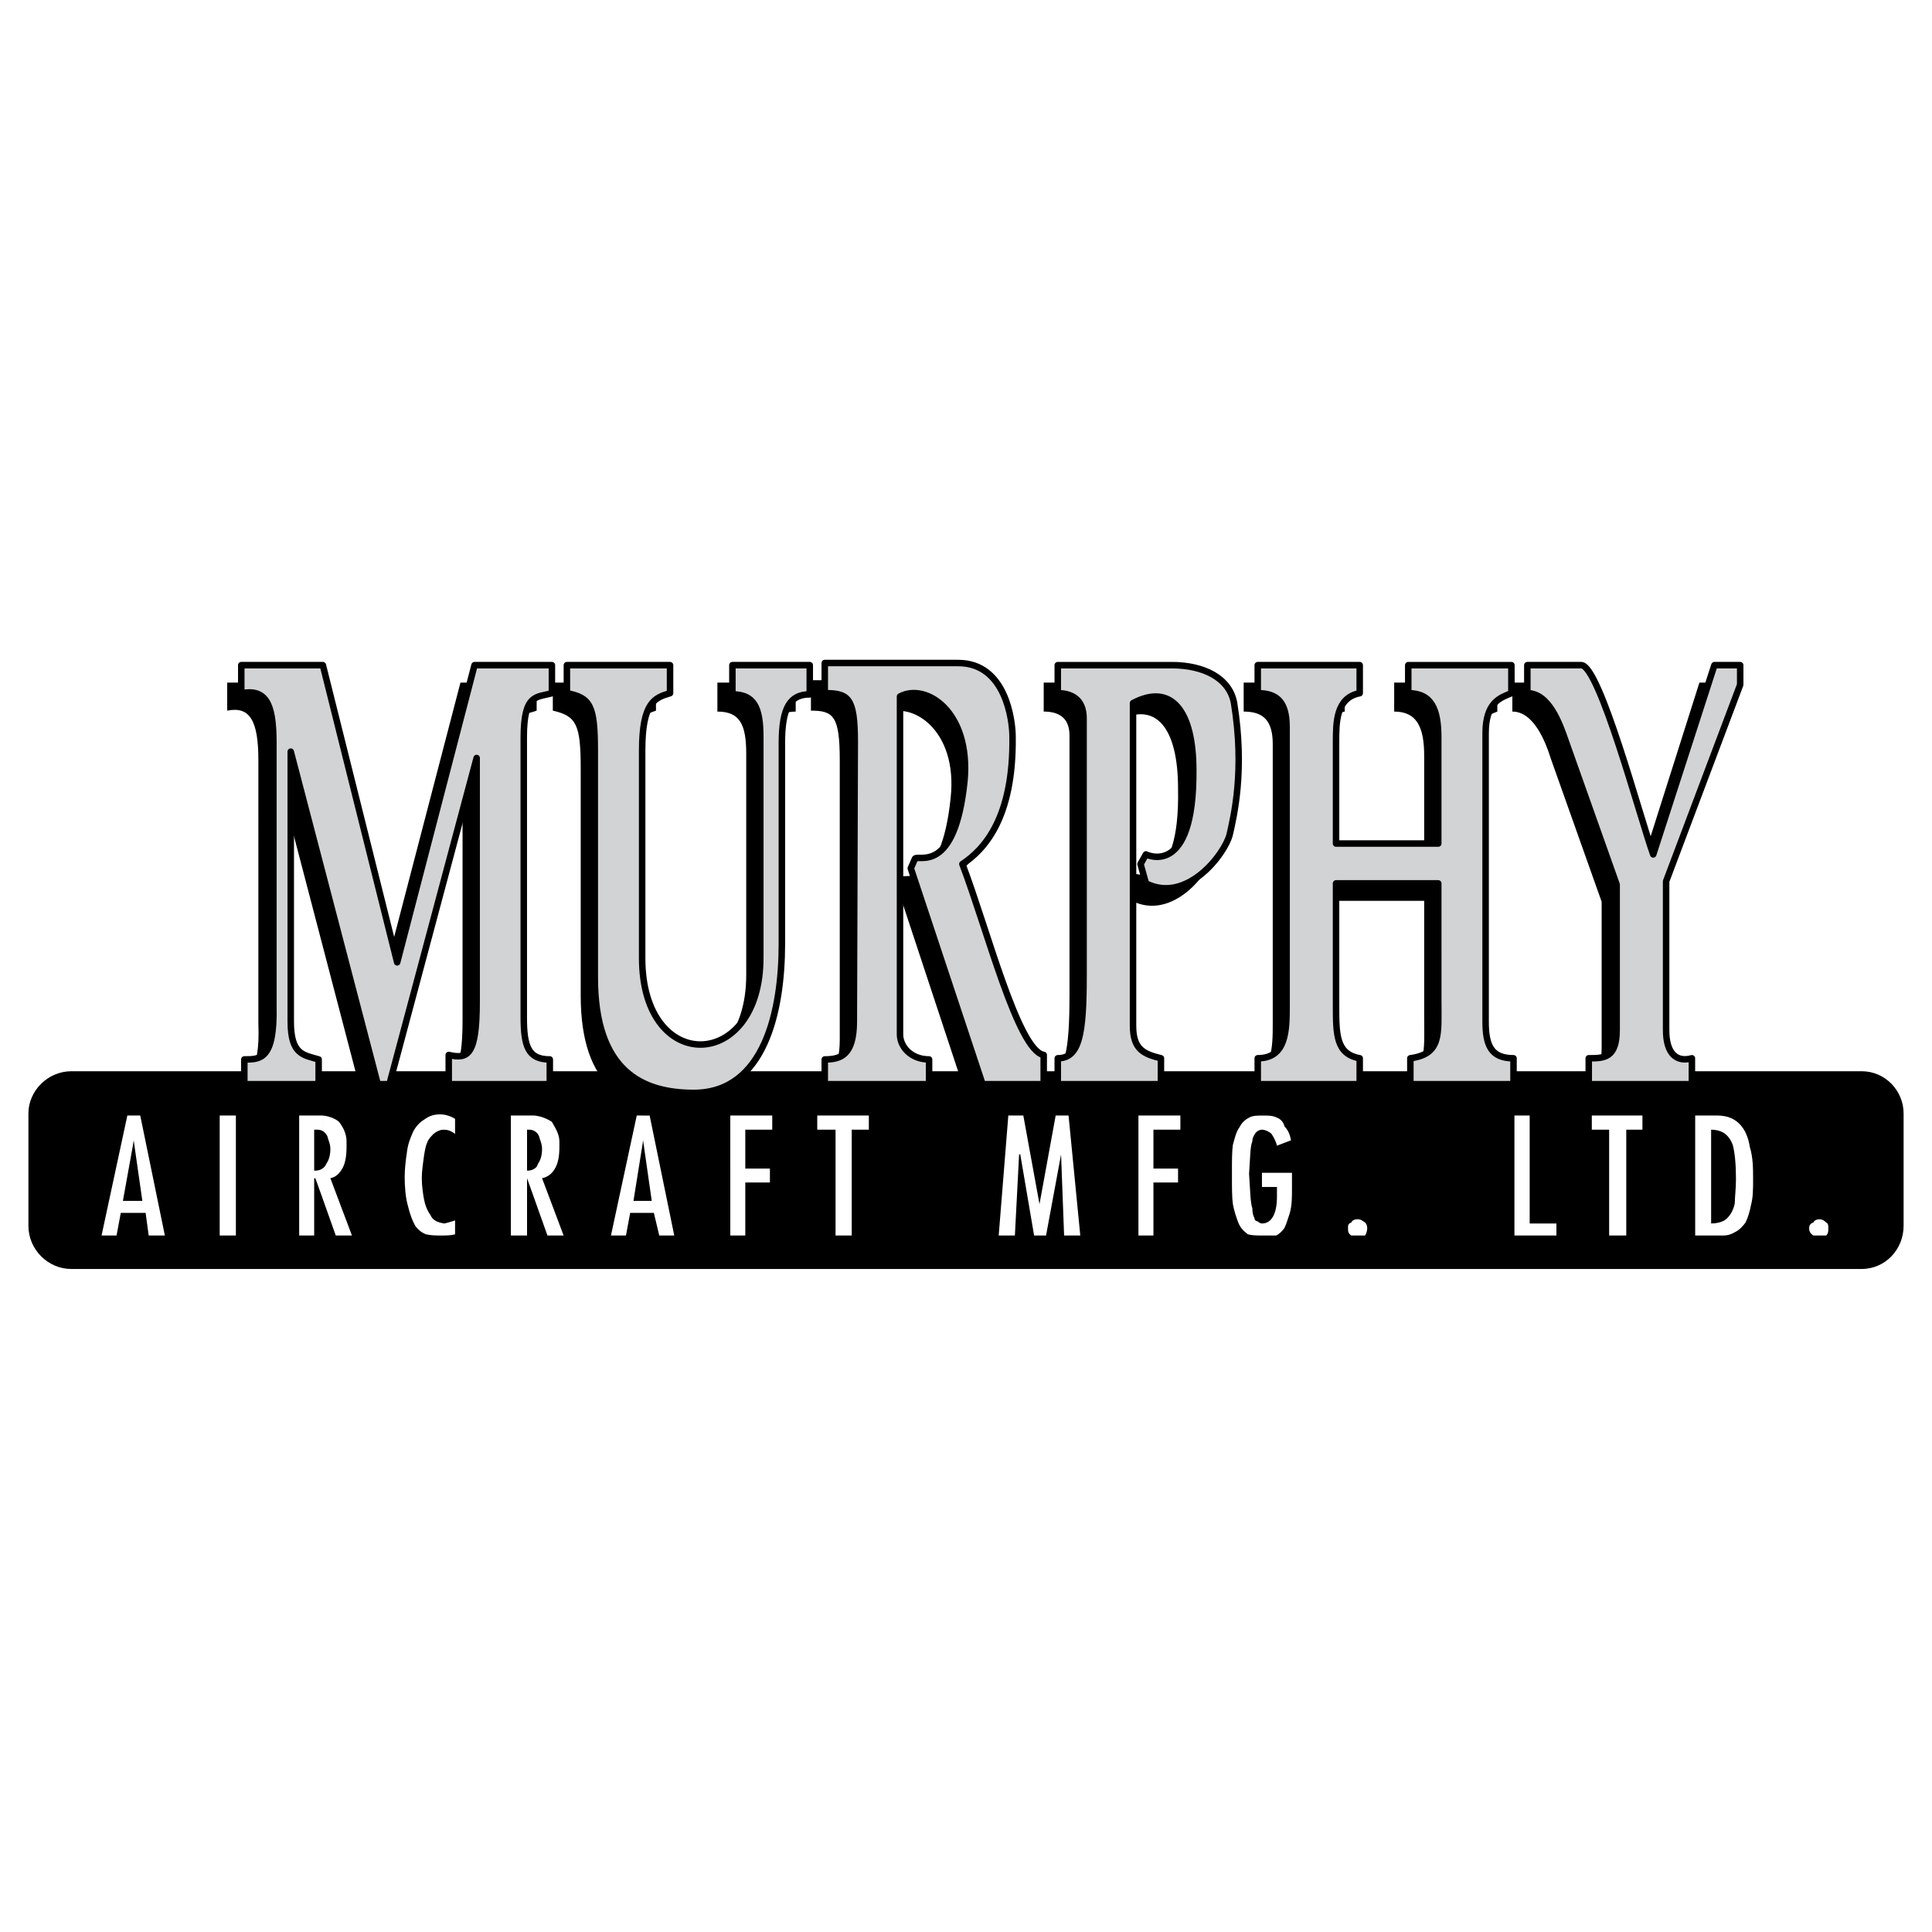
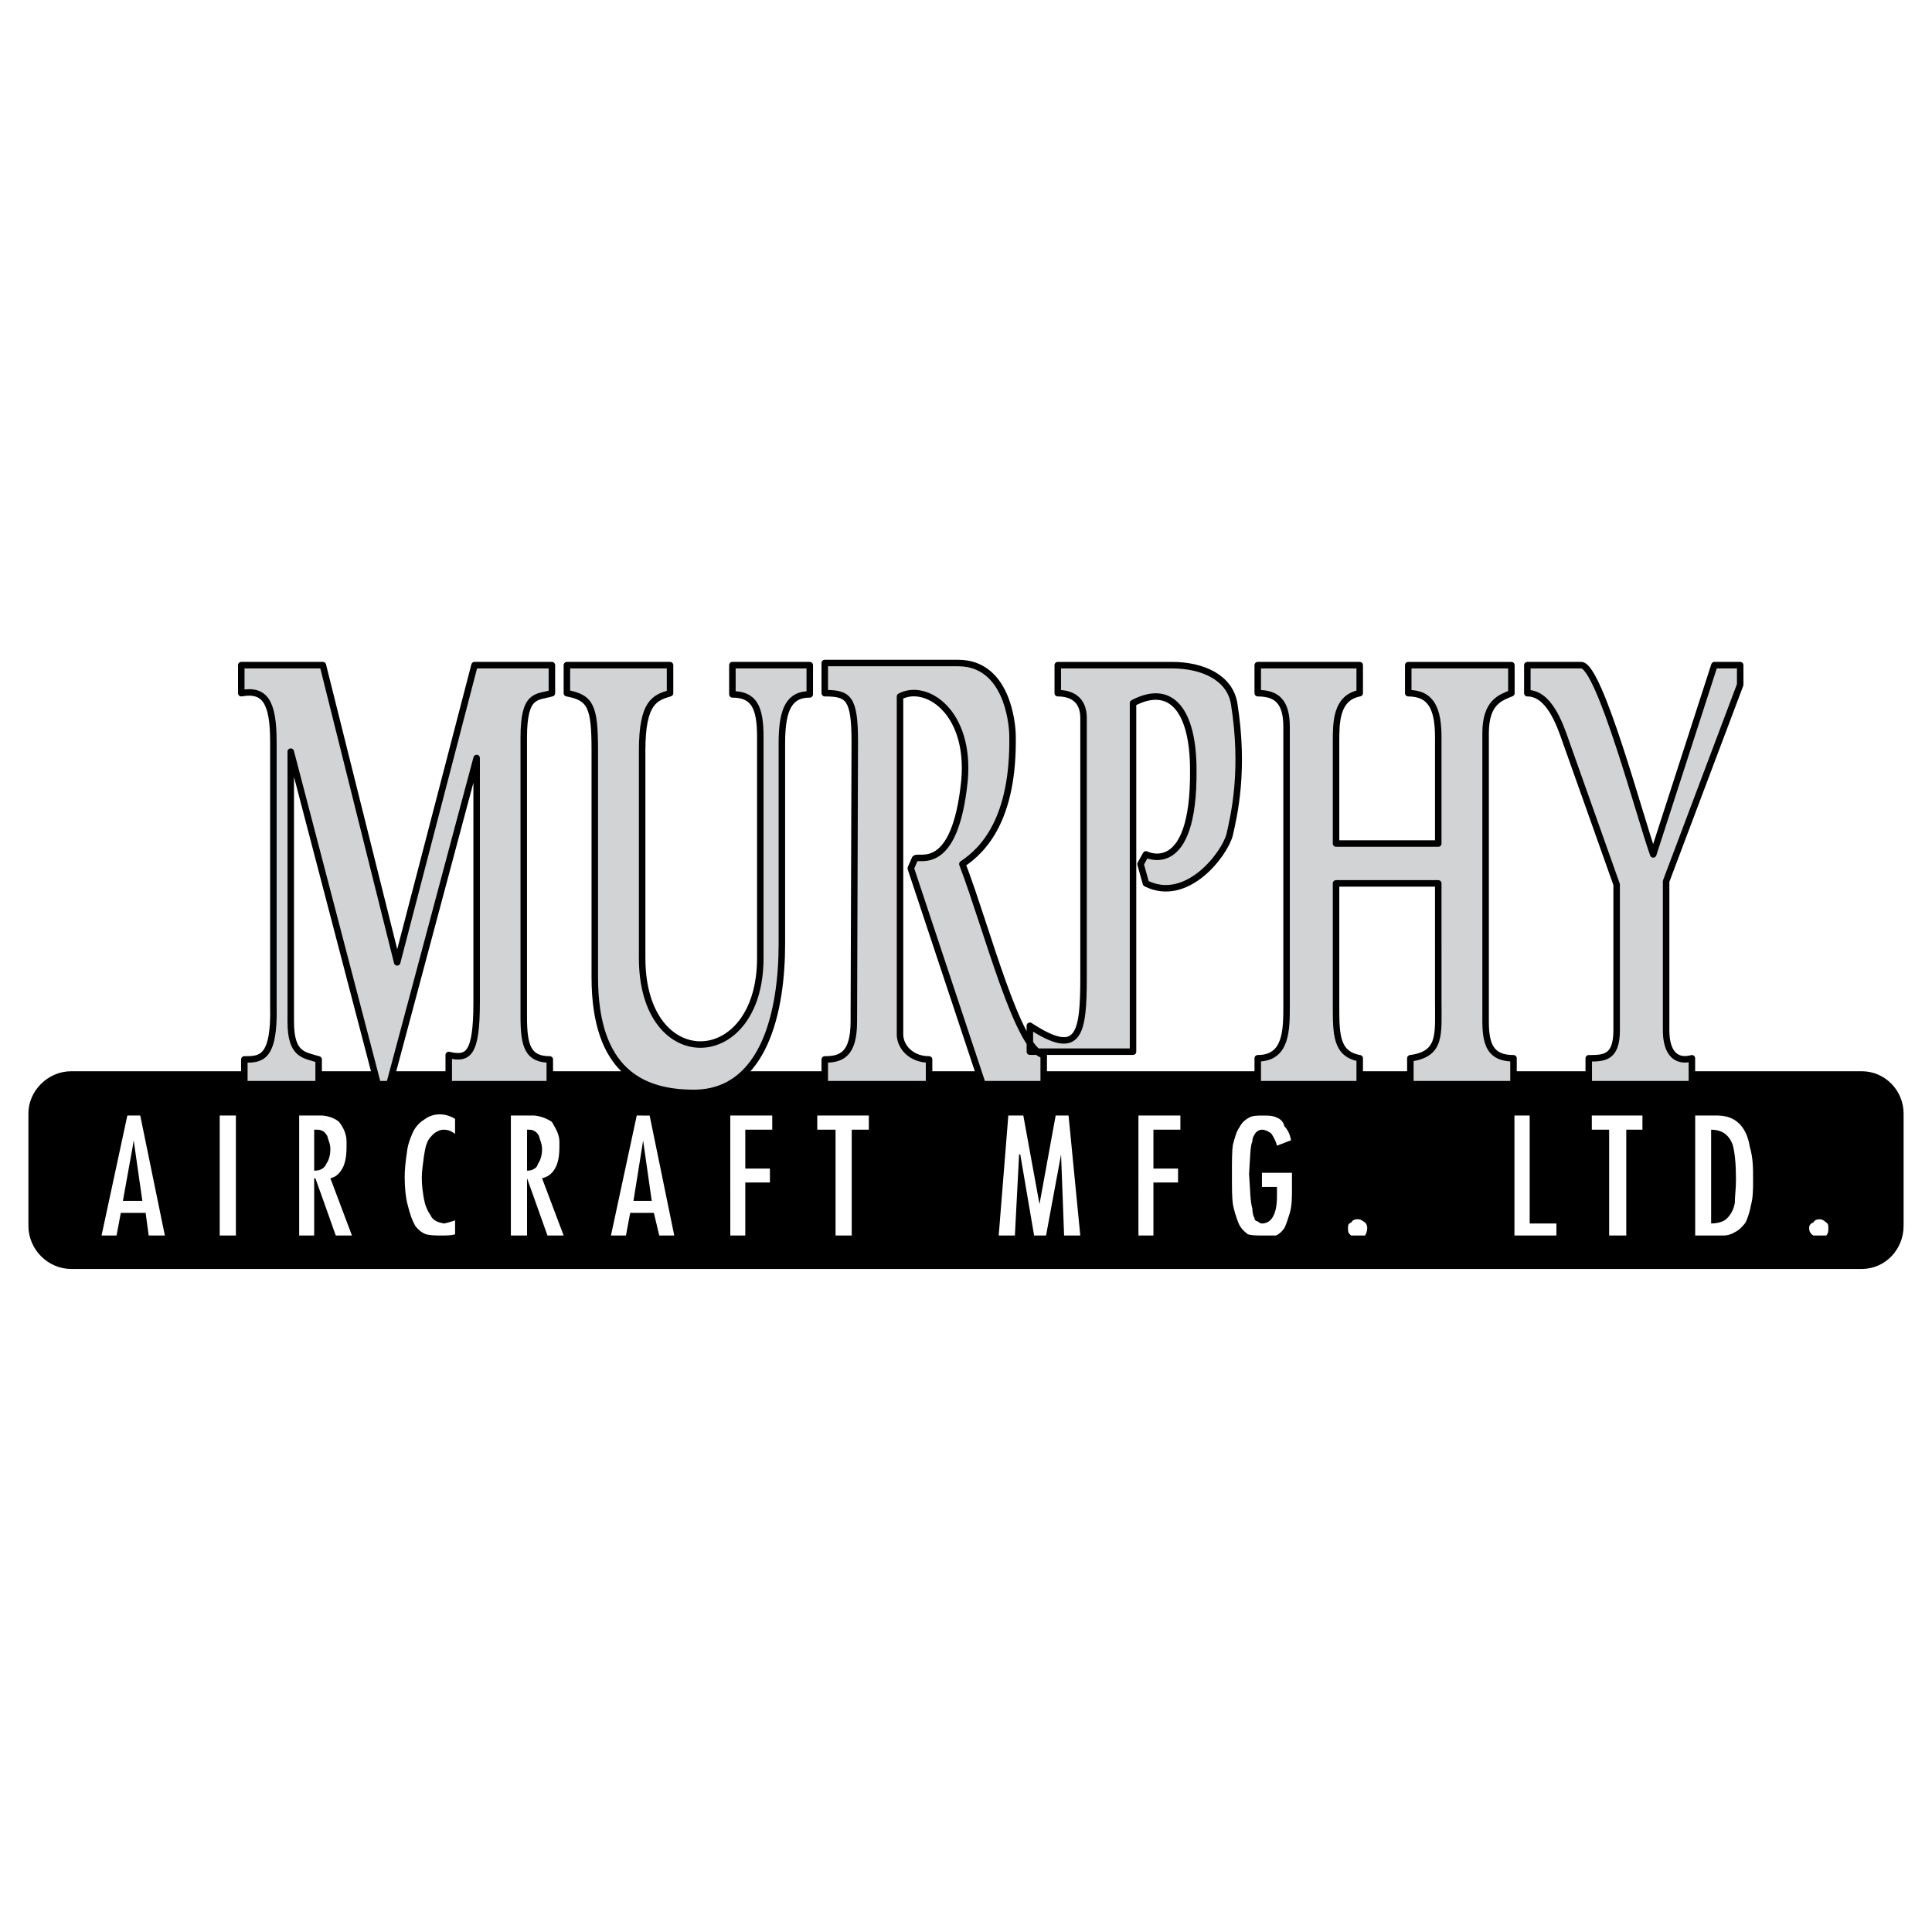
<svg xmlns="http://www.w3.org/2000/svg" version="1.0" id="Layer_1" x="0px" y="0px" width="192.756px" height="192.756px" viewBox="0 0 192.756 192.756" enable-background="new 0 0 192.756 192.756" xml:space="preserve">
  <g>
-     <polygon fill-rule="evenodd" clip-rule="evenodd" fill="#FFFFFF" points="0,0 192.756,0 192.756,192.756 0,192.756 0,0  " />
-     <path fill-rule="evenodd" clip-rule="evenodd" d="M25.779,75.861c0-3.997-0.866-5.408-3.111-4.961v-2.798h8.046l7.508,29.605   l7.718-29.605h7.602V70.9c-1.38,0.541-2.667,0-2.667,4.515v27.912c0,2.799,0.421,4.092,2.573,4.092v2.586H43.25v-3.01   c2.035,0.424,2.9,0,2.9-5.291V77.367l-8.677,32.637h-1.193l-8.677-33.178v26.924c0,3.244,1.287,3.244,2.689,3.668v2.586h-7.297   v-2.586c1.497,0,2.993,0,2.783-5.291V75.861L25.779,75.861z M57.938,99.328v-22.62c0-4.421-0.421-5.268-2.783-5.809v-2.798h10.291   V70.9c-1.497,0.541-2.877,0.964-2.877,5.809v20.575c0,11.756,11.882,11.311,11.882,0v-22.08c0-2.916-0.631-4.209-2.877-4.209   v-2.892h7.812v2.892c-2.035,0-2.877,1.293-2.877,4.867v20.034c0,6.679-1.73,14.86-8.701,14.86   C62.569,110.756,57.938,108.594,57.938,99.328L57.938,99.328z M83.783,103.75V75.861c0-4.42-0.631-4.961-2.876-4.961v-3.033h13.167   c4.818,0,5.566,5.832,5.566,7.336c0,8.301-2.9,11.428-5.122,12.721c2.433,6.466,5.543,18.623,8.232,19.07v3.01h-6.127   l-7.157-21.656l0.444-0.847c0.304-0.447,3.953,1.505,4.935-7.877c0.749-6.89-3.976-9.688-6.456-8.395v33.813   c0,1.082,1.076,2.375,2.9,2.375v2.586H80.907v-2.586C82.497,107.418,83.783,106.994,83.783,103.75L83.783,103.75z M106.704,99.211   V73.369c0-1.928-1.286-2.375-2.573-2.375v-2.892h11.367c3.11,0,5.684,1.387,6.128,3.762c1.17,6.795,0,11.216-0.444,13.145   c-0.421,2.045-4.163,6.913-8.257,4.867l-0.537-1.952l0.537-0.87c0,0,4.842,2.375,4.608-8.395c0-5.925-2.128-8.724-5.895-6.795   v32.214c0,2.469,0.982,2.916,2.783,3.34v2.586h-10.291v-2.586C106.283,107.418,106.704,104.926,106.704,99.211L106.704,99.211z    M124.082,70.994v-2.892h10.081v2.892c-2.246,0.447-2.246,2.822-2.246,4.867v10.017h10.174V75.415c0-2.892-0.748-4.42-2.993-4.42   v-2.892h10.291v2.892c-1.076,0.447-2.689,0.87-2.689,3.998v28.639c0,2.494,0.654,3.787,2.899,3.787v2.586h-10.29v-2.586   c3.11-0.424,2.782-2.492,2.782-5.832v-11.71h-10.174v12.157c0,2.893,0,4.961,2.246,5.385v2.586h-10.081v-2.586   c2.9,0,2.9-2.916,2.9-5.385V74.239C126.982,71.864,126.023,70.994,124.082,70.994L124.082,70.994z M159.797,104.502V89.97   l-5.053-14.227c-0.538-1.716-1.707-4.75-3.858-4.75v-2.892h5.473c1.707,0,5.895,15.402,7.181,18.952l6.011-18.952h2.689v1.928   l-7.414,19.611v14.861c0,2.492,1.075,3.338,2.479,2.916v2.586h-10.291v-2.586C158.604,107.418,159.797,107.418,159.797,104.502   L159.797,104.502z" />
    <path fill-rule="evenodd" clip-rule="evenodd" d="M7.115,106.877h178.62c2.362,0,4.187,1.951,4.187,4.209v11.217   c0,2.352-1.824,4.303-4.187,4.303H7.115c-2.339,0-4.28-1.951-4.28-4.303v-11.217C2.834,108.828,4.776,106.877,7.115,106.877   L7.115,106.877z" />
-     <path fill-rule="evenodd" clip-rule="evenodd" fill="#D1D3D4" stroke="#000000" stroke-width="0.648" stroke-linecap="round" stroke-linejoin="round" stroke-miterlimit="2.613" d="   M27.276,74.027c0-3.997-0.842-5.291-3.204-4.867v-2.798h8.139l7.415,29.651l7.718-29.651h7.719v2.798   c-1.521,0.447-2.807,0-2.807,4.42v27.912c0,2.916,0.445,4.209,2.597,4.209v2.469H44.771v-2.916c1.918,0.447,2.784,0,2.784-5.268   v-24.36l-8.701,32.543h-1.169l-8.677-33.178v26.924c0,3.338,1.286,3.338,2.783,3.785v2.469h-7.414v-2.469   c1.614,0,3.017,0,2.9-5.291V74.027L27.276,74.027z M59.342,97.494v-22.62c0-4.421-0.421-5.267-2.783-5.714v-2.798H66.85v2.798   c-1.497,0.447-2.783,0.87-2.783,5.714V95.59c0,11.71,11.788,11.287,11.788,0V73.487c0-2.916-0.632-4.209-2.783-4.209v-2.916h7.718   v2.916c-1.941,0-2.783,1.293-2.783,4.844v20.058c0,6.655-1.731,14.86-8.794,14.86C64.066,109.039,59.342,106.877,59.342,97.494   L59.342,97.494z M85.187,101.916l0.094-27.889c0-4.42-0.632-4.867-2.994-4.867v-3.01h13.308c4.794,0,5.426,5.832,5.426,7.336   c0.117,8.183-2.877,11.311-5.005,12.721c2.433,6.349,5.543,18.622,8.115,19.046v2.916h-6.104L90.87,86.631l0.421-0.964   c0.327-0.423,3.976,1.623,4.935-7.76c0.631-6.913-3.859-9.805-6.432-8.418v33.72c0,1.199,1.076,2.492,2.9,2.492v2.469H82.287   v-2.469C83.9,105.701,85.187,105.254,85.187,101.916L85.187,101.916z M108.107,97.4V71.653c0-1.952-1.286-2.493-2.573-2.493v-2.798   h11.367c3.204,0,5.777,1.293,6.222,3.786c1.075,6.678,0,11.193-0.444,13.144c-0.515,1.952-4.28,6.89-8.35,4.844l-0.538-1.928   l0.538-0.964c0,0,4.818,2.469,4.725-8.418c0-5.832-2.152-8.724-6.012-6.678v32.19c0,2.375,1.076,2.822,2.784,3.246v2.586h-10.292   v-2.586C107.687,105.584,108.107,103.209,108.107,97.4L108.107,97.4z M125.485,69.16v-2.798h10.174v2.798   c-2.362,0.447-2.362,2.916-2.362,4.867v10.135h10.198V73.581c0-2.798-0.655-4.42-2.994-4.42v-2.798h10.291v2.798   c-1.076,0.447-2.573,0.87-2.573,3.998v28.758c0,2.373,0.538,3.668,2.784,3.668v2.586h-10.292v-2.586   c3.111-0.424,2.784-2.375,2.784-5.715V88.136h-10.198v12.157c0,2.916,0,4.867,2.362,5.291v2.586h-10.174v-2.586   c2.877,0,2.877-2.799,2.877-5.291V72.522C128.362,70.03,127.403,69.16,125.485,69.16L125.485,69.16z M161.293,102.785V88.254   l-5.052-14.227c-0.631-1.834-1.707-4.867-3.858-4.867v-2.798h5.379c1.824,0,5.895,15.308,7.181,18.882l6.104-18.882h2.572v1.952   l-7.391,19.611v14.861c0,2.375,1.076,3.221,2.573,2.799v2.586H158.51v-2.586C160.007,105.584,161.293,105.584,161.293,102.785   L161.293,102.785z" />
+     <path fill-rule="evenodd" clip-rule="evenodd" fill="#D1D3D4" stroke="#000000" stroke-width="0.648" stroke-linecap="round" stroke-linejoin="round" stroke-miterlimit="2.613" d="   M27.276,74.027c0-3.997-0.842-5.291-3.204-4.867v-2.798h8.139l7.415,29.651l7.718-29.651h7.719v2.798   c-1.521,0.447-2.807,0-2.807,4.42v27.912c0,2.916,0.445,4.209,2.597,4.209v2.469H44.771v-2.916c1.918,0.447,2.784,0,2.784-5.268   v-24.36l-8.701,32.543h-1.169l-8.677-33.178v26.924c0,3.338,1.286,3.338,2.783,3.785v2.469h-7.414v-2.469   c1.614,0,3.017,0,2.9-5.291V74.027L27.276,74.027z M59.342,97.494v-22.62c0-4.421-0.421-5.267-2.783-5.714v-2.798H66.85v2.798   c-1.497,0.447-2.783,0.87-2.783,5.714V95.59c0,11.71,11.788,11.287,11.788,0V73.487c0-2.916-0.632-4.209-2.783-4.209v-2.916h7.718   v2.916c-1.941,0-2.783,1.293-2.783,4.844v20.058c0,6.655-1.731,14.86-8.794,14.86C64.066,109.039,59.342,106.877,59.342,97.494   L59.342,97.494z M85.187,101.916l0.094-27.889c0-4.42-0.632-4.867-2.994-4.867v-3.01h13.308c4.794,0,5.426,5.832,5.426,7.336   c0.117,8.183-2.877,11.311-5.005,12.721c2.433,6.349,5.543,18.622,8.115,19.046v2.916h-6.104L90.87,86.631l0.421-0.964   c0.327-0.423,3.976,1.623,4.935-7.76c0.631-6.913-3.859-9.805-6.432-8.418v33.72c0,1.199,1.076,2.492,2.9,2.492v2.469H82.287   v-2.469C83.9,105.701,85.187,105.254,85.187,101.916L85.187,101.916z M108.107,97.4V71.653c0-1.952-1.286-2.493-2.573-2.493v-2.798   h11.367c3.204,0,5.777,1.293,6.222,3.786c1.075,6.678,0,11.193-0.444,13.144c-0.515,1.952-4.28,6.89-8.35,4.844l-0.538-1.928   l0.538-0.964c0,0,4.818,2.469,4.725-8.418c0-5.832-2.152-8.724-6.012-6.678v32.19v2.586h-10.292   v-2.586C107.687,105.584,108.107,103.209,108.107,97.4L108.107,97.4z M125.485,69.16v-2.798h10.174v2.798   c-2.362,0.447-2.362,2.916-2.362,4.867v10.135h10.198V73.581c0-2.798-0.655-4.42-2.994-4.42v-2.798h10.291v2.798   c-1.076,0.447-2.573,0.87-2.573,3.998v28.758c0,2.373,0.538,3.668,2.784,3.668v2.586h-10.292v-2.586   c3.111-0.424,2.784-2.375,2.784-5.715V88.136h-10.198v12.157c0,2.916,0,4.867,2.362,5.291v2.586h-10.174v-2.586   c2.877,0,2.877-2.799,2.877-5.291V72.522C128.362,70.03,127.403,69.16,125.485,69.16L125.485,69.16z M161.293,102.785V88.254   l-5.052-14.227c-0.631-1.834-1.707-4.867-3.858-4.867v-2.798h5.379c1.824,0,5.895,15.308,7.181,18.882l6.104-18.882h2.572v1.952   l-7.391,19.611v14.861c0,2.375,1.076,3.221,2.573,2.799v2.586H158.51v-2.586C160.007,105.584,161.293,105.584,161.293,102.785   L161.293,102.785z" />
    <path fill-rule="evenodd" clip-rule="evenodd" fill="#FFFFFF" d="M171.959,123.266v-1.457c0.14-0.094,0.28-0.164,0.374-0.283   c0.421-0.422,0.654-0.963,0.749-1.504c0-0.635,0.116-1.389,0.116-2.375c0-1.506-0.116-2.682-0.327-3.434   c-0.188-0.494-0.468-0.916-0.912-1.199v-1.67c1.403,0.213,2.339,1.27,2.619,3.08c0.328,1.082,0.328,2.164,0.328,3.223   c0,0.986,0,1.834-0.211,2.586c-0.117,0.658-0.327,1.293-0.538,1.74c-0.327,0.424-0.631,0.752-1.075,0.965   c-0.328,0.211-0.749,0.328-1.076,0.328C172.006,123.266,171.982,123.266,171.959,123.266L171.959,123.266z M180.496,122.514   c0-0.211,0.094-0.447,0.421-0.541c0.094-0.211,0.327-0.328,0.631-0.328c0.234,0,0.444,0.117,0.655,0.328   c0.21,0.094,0.21,0.33,0.21,0.541c0,0.307,0,0.541-0.21,0.752c-0.211,0-0.421,0-0.538,0c-0.421,0-0.654,0-0.748,0   C180.59,123.055,180.496,122.82,180.496,122.514L180.496,122.514z M171.959,111.344v1.67c-0.328-0.188-0.726-0.305-1.24-0.305   v9.357c0.468,0,0.912-0.094,1.24-0.258v1.457c-0.421,0-0.936,0-1.45,0h-1.38v-11.969h2.245   C171.585,111.297,171.771,111.32,171.959,111.344L171.959,111.344z M64.113,121.01v-1.199h0.912l-0.865-6.045l-0.047,0.354v-2.822   h0.702l2.456,11.969h-1.497l-0.538-2.256H64.113L64.113,121.01z M72.861,111.297h4.186v1.412h-2.689v3.879h2.456v1.389h-2.456   v5.289h-1.497V111.297L72.861,111.297z M81.538,111.297h5.146v1.412h-1.707v10.557h-1.614v-10.557h-1.825V111.297L81.538,111.297z    M100.6,111.297h1.497l1.613,8.842l1.614-8.842h1.286l1.17,11.969h-1.614l-0.304-8.088l-1.497,8.088h-1.192l-1.38-8.088h-0.117   l-0.421,8.088h-1.614L100.6,111.297L100.6,111.297z M113.58,111.297h4.187v1.412h-2.689v3.879h2.456v1.389h-2.456v5.289h-1.497   V111.297L113.58,111.297z M125.906,117.012h2.994v1.621c0,0.848,0,1.6-0.211,2.377c-0.21,0.635-0.327,1.057-0.538,1.504   c-0.21,0.307-0.537,0.635-0.842,0.752c-0.327,0-0.748,0-1.286,0c-0.655,0-1.076,0-1.521-0.117   c-0.421-0.328-0.748-0.635-0.959-1.176c-0.21-0.541-0.421-1.199-0.538-1.834c-0.094-0.658-0.094-1.623-0.094-2.705v-0.539   c0-1.176,0-2.047,0.094-2.682c0.211-0.752,0.328-1.293,0.655-1.74c0.21-0.422,0.537-0.752,0.959-0.963   c0.327-0.213,0.865-0.213,1.403-0.213s0.959,0,1.38,0.213c0.327,0.117,0.655,0.422,0.748,0.869c0.328,0.33,0.538,0.752,0.655,1.387   l-1.403,0.541c-0.094-0.424-0.327-0.846-0.538-1.176c-0.21-0.211-0.631-0.422-0.959-0.422c-0.211,0-0.421,0.094-0.631,0.305   c-0.117,0.211-0.328,0.447-0.328,0.869c-0.21,0.424-0.21,1.506-0.327,3.246c0.117,1.6,0.117,2.799,0.327,3.434   c0,0.447,0.094,0.752,0.211,0.963c0,0.236,0.21,0.33,0.327,0.33c0.094,0.117,0.304,0.211,0.421,0.211   c0.959,0,1.497-0.963,1.497-2.68v-0.965h-1.497V117.012L125.906,117.012z M134.49,122.514c0-0.211,0-0.447,0.327-0.541   c0.094-0.211,0.304-0.328,0.632-0.328c0.327,0,0.421,0.117,0.748,0.328c0.117,0.094,0.211,0.33,0.211,0.541   c0,0.307-0.094,0.541-0.211,0.752c-0.211,0-0.421,0-0.632,0c-0.444,0-0.654,0-0.748,0C134.49,123.055,134.49,122.82,134.49,122.514   L134.49,122.514z M151.096,111.297h1.521v10.77h2.666v1.199h-4.187V111.297L151.096,111.297z M158.814,111.297h5.052v1.412h-1.613   v10.557h-1.708v-10.557h-1.73V111.297L158.814,111.297z M64.113,111.297v2.822l-0.912,5.691h0.912v1.199h-1.24l-0.421,2.256h-1.497   l2.573-11.969H64.113L64.113,111.297z M53.331,119.645v-3.057c0.164-0.094,0.281-0.234,0.328-0.447   c0.21-0.305,0.421-0.752,0.421-1.504c0-0.541-0.21-0.871-0.304-1.293c-0.117-0.236-0.257-0.4-0.444-0.494v-1.553   c0.678,0.07,1.333,0.354,1.731,0.635c0.304,0.541,0.748,1.199,0.748,1.951c0,0.213,0,0.33,0,0.541c0,0.871-0.117,1.623-0.444,2.164   c-0.304,0.541-0.749,0.846-1.286,0.965l2.152,5.713h-1.614L53.331,119.645L53.331,119.645z M53.331,111.297v1.553   c-0.14-0.094-0.327-0.141-0.538-0.141h-0.21v4.09c0.304,0,0.562-0.07,0.749-0.211v3.057l-0.749-2.092v5.713h-1.614v-11.969h2.152   C53.191,111.297,53.261,111.297,53.331,111.297L53.331,111.297z M32.164,119.504v-2.916c0.164-0.094,0.281-0.234,0.375-0.447   c0.21-0.305,0.421-0.752,0.421-1.504c0-0.541-0.21-0.871-0.304-1.293c-0.141-0.236-0.28-0.424-0.491-0.518v-1.529   c0.702,0.047,1.357,0.354,1.661,0.635c0.421,0.541,0.749,1.199,0.749,1.951c0,0.213,0,0.33,0,0.541   c0,0.871-0.117,1.623-0.421,2.164c-0.328,0.541-0.655,0.846-1.193,0.965l2.152,5.713h-1.614L32.164,119.504L32.164,119.504z    M45.402,111.627v1.504c-0.421-0.328-0.749-0.422-1.169-0.422c-0.328,0-0.749,0.211-0.982,0.422   c-0.21,0.213-0.538,0.541-0.631,0.871c-0.117,0.211-0.211,0.635-0.328,1.387c-0.093,0.752-0.21,1.41-0.21,2.164   c0,0.752,0.117,1.504,0.21,2.045c0.117,0.635,0.328,1.176,0.655,1.623c0.211,0.541,0.749,0.752,1.38,0.846   c0.444-0.094,0.749-0.211,1.076-0.305v1.387c-0.421,0.117-0.865,0.117-1.403,0.117c-0.515,0-0.959,0-1.497-0.117   c-0.538-0.211-0.842-0.541-1.076-0.846c-0.304-0.541-0.538-1.199-0.749-2.07c-0.21-0.752-0.304-1.811-0.304-2.799   c0-0.752,0.094-1.598,0.211-2.375c0.093-0.846,0.304-1.387,0.538-1.928c0.21-0.541,0.631-1.08,1.169-1.41   c0.421-0.305,0.866-0.541,1.614-0.541C44.326,111.18,44.864,111.297,45.402,111.627L45.402,111.627z M13.243,111.297h0.749   l2.456,11.969h-1.614l-0.304-2.256h-1.287v-1.199h0.959l-0.865-6.045l-0.094,0.611V111.297L13.243,111.297z M32.164,111.297v1.529   c-0.164-0.094-0.351-0.117-0.584-0.117h-0.234v4.09c0.374,0,0.631-0.07,0.818-0.211v2.916l-0.701-1.951h-0.117v5.713h-1.497   v-11.969H32C32.047,111.297,32.118,111.297,32.164,111.297L32.164,111.297z M23.534,111.297v11.969H21.92v-11.969H23.534   L23.534,111.297z M12.705,111.297h0.538v3.08l-0.982,5.434h0.982v1.199H12.05l-0.421,2.256h-1.497L12.705,111.297L12.705,111.297z" />
  </g>
</svg>